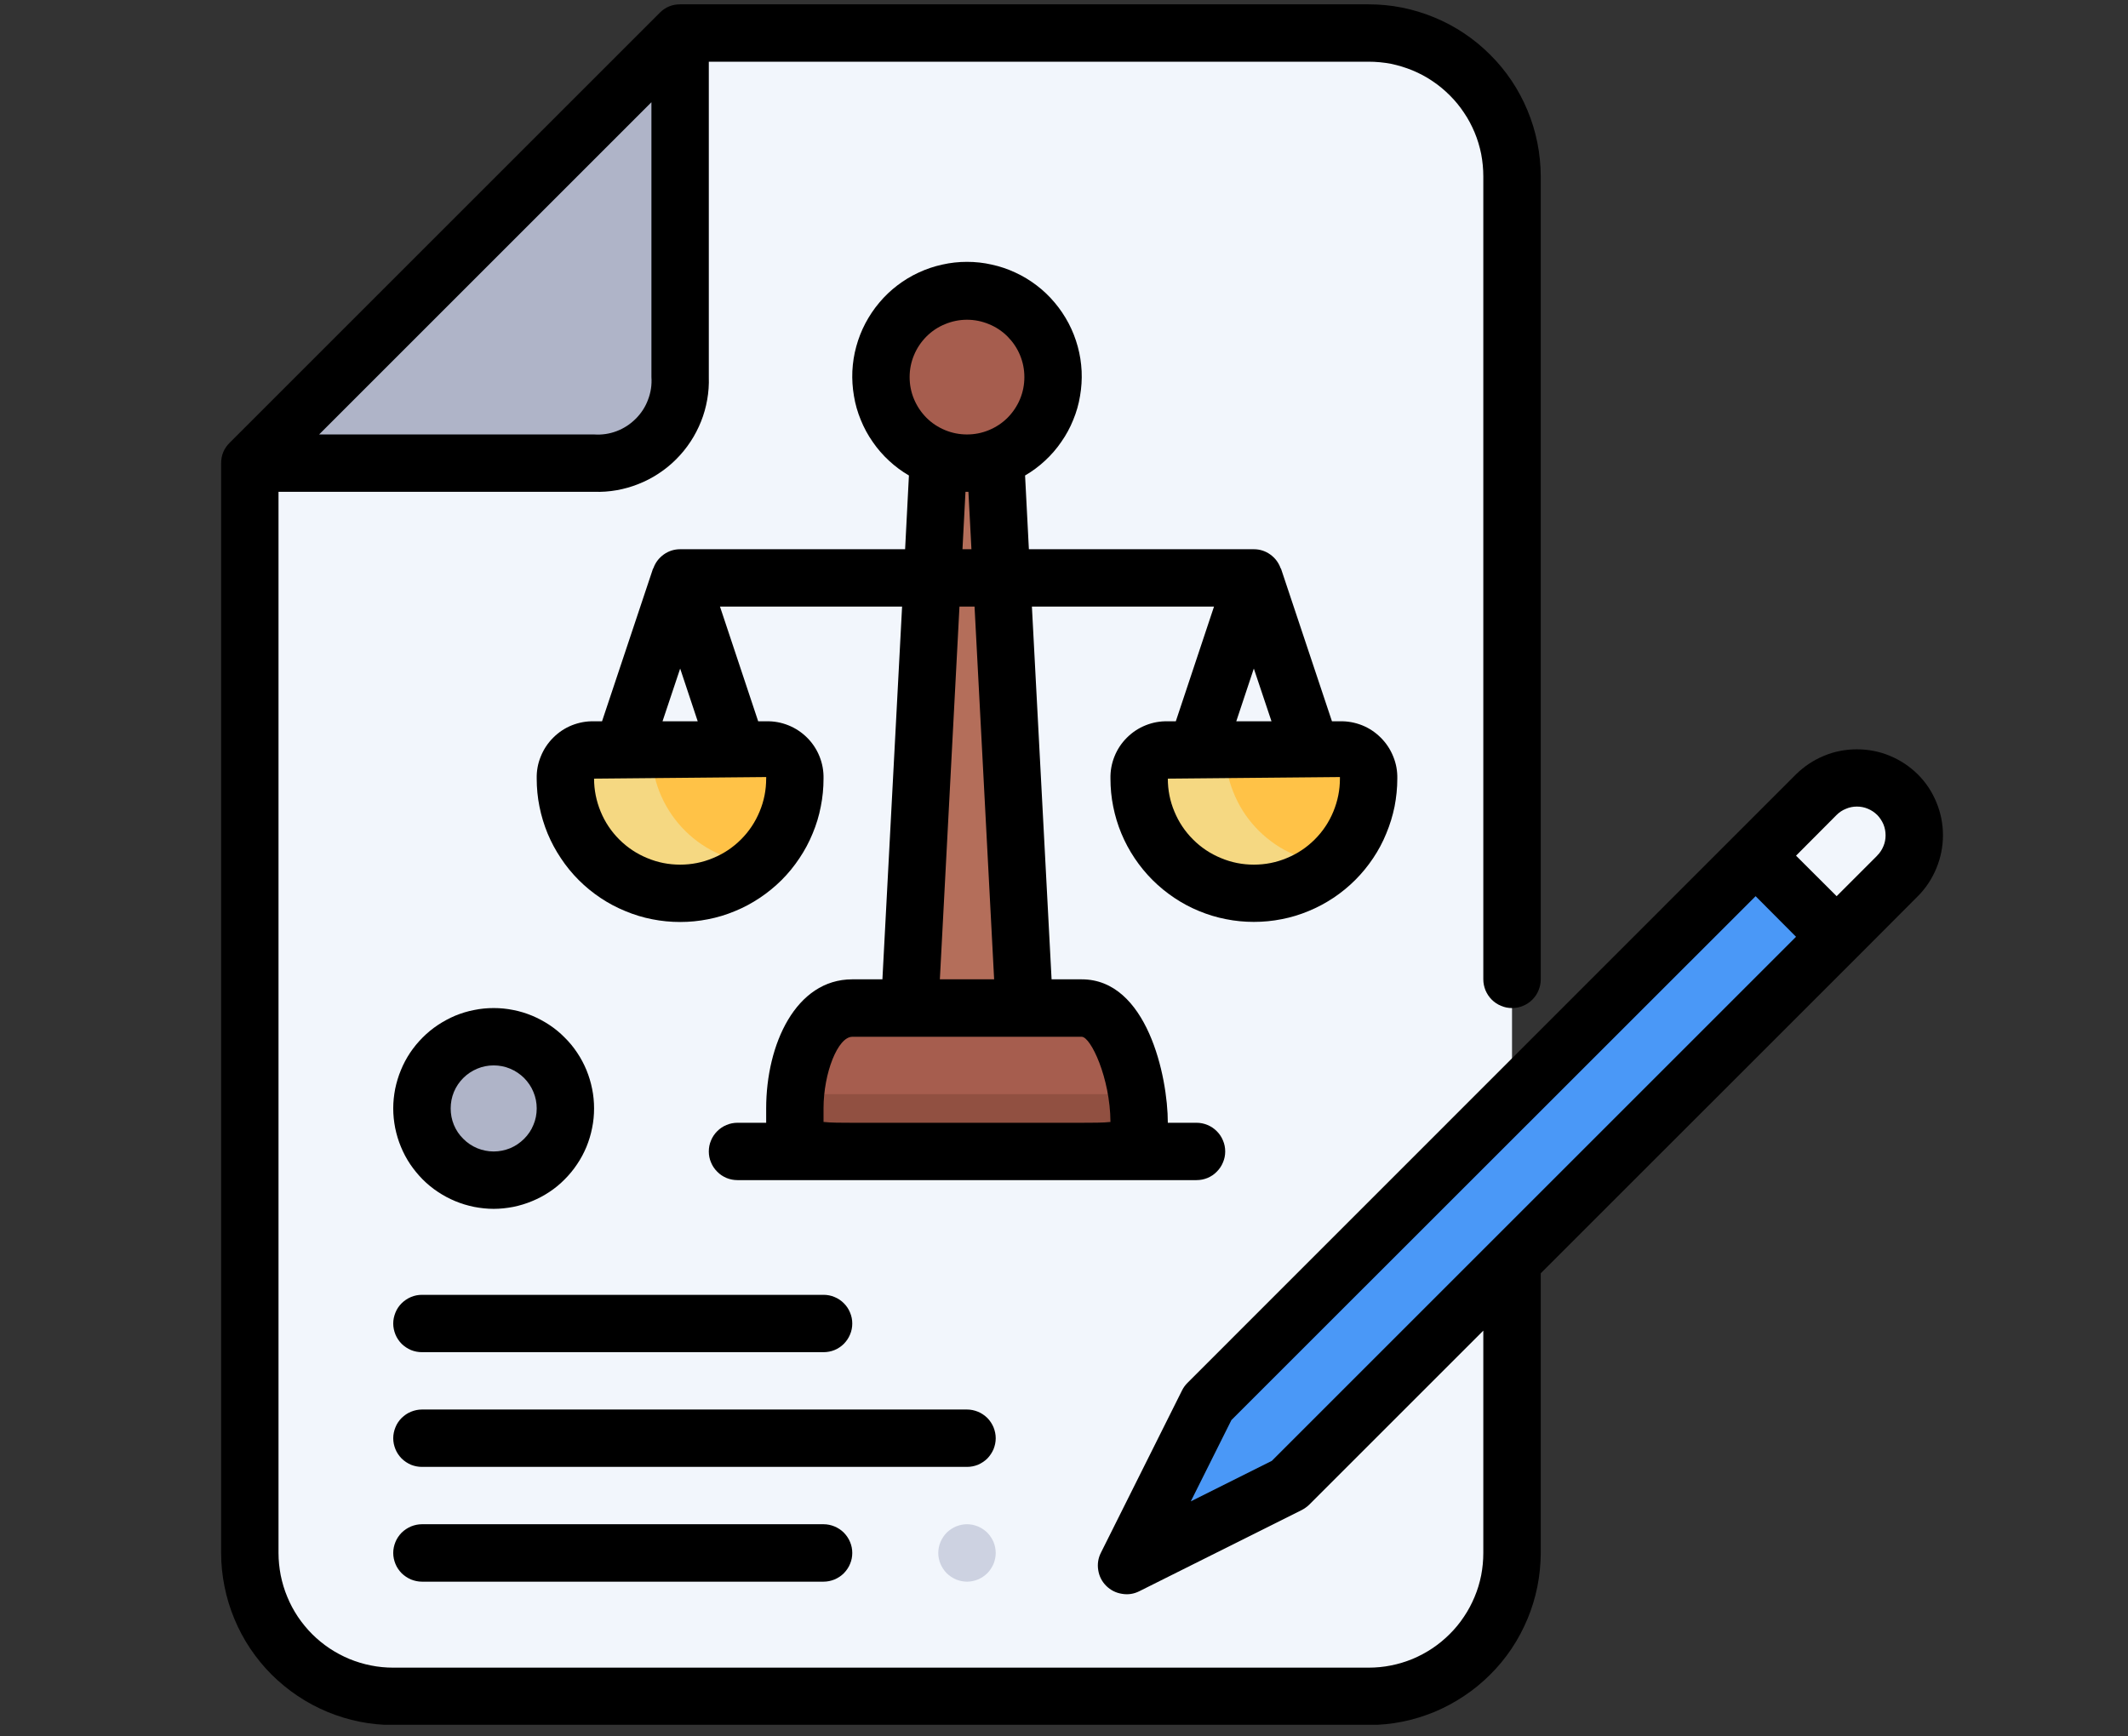
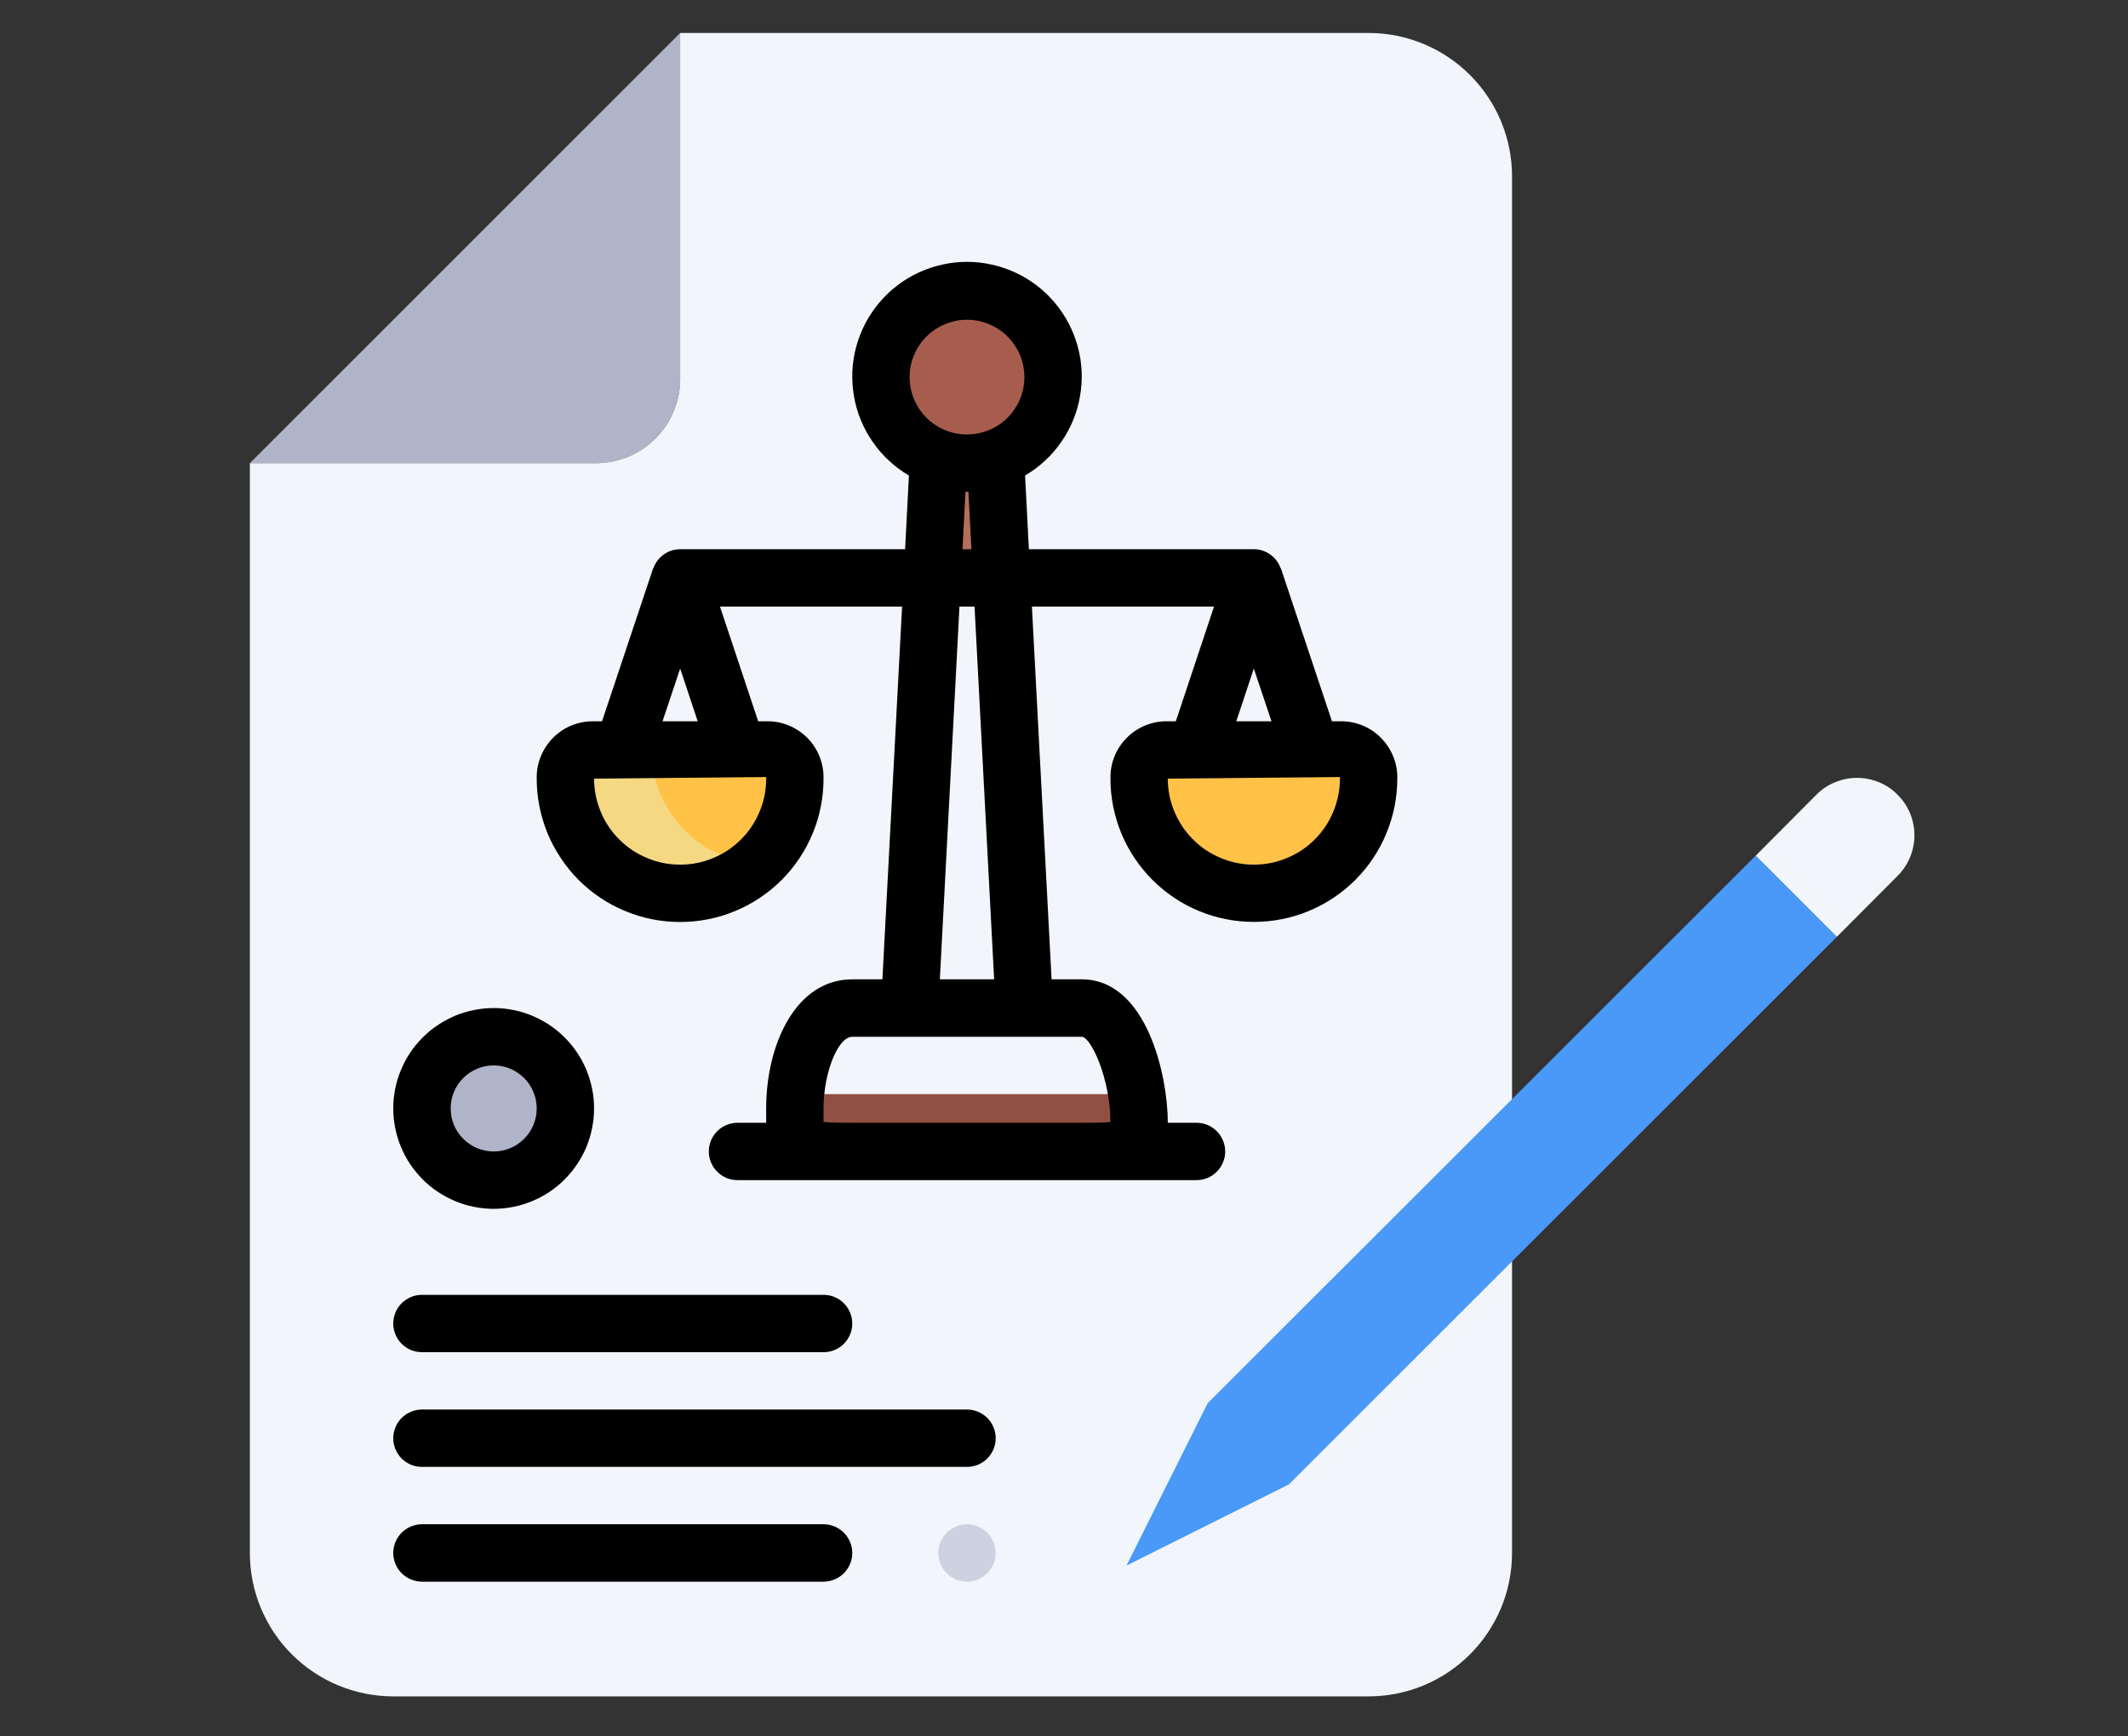
<svg xmlns="http://www.w3.org/2000/svg" width="125" zoomAndPan="magnify" viewBox="0 0 93.75 76.5" height="102" preserveAspectRatio="xMidYMid meet">
  <rect x="0" y="0" width="93.75" height="76.5" fill="#333333" stroke="none" />
  <defs>
    <clipPath id="63474998de">
-       <path d="M 9.742 0 L 85.949 0 L 85.949 76.004 L 9.742 76.004 Z M 9.742 0 " clip-rule="nonzero" />
-     </clipPath>
+       </clipPath>
  </defs>
  <path fill="#afb4c8" d="M 29.965 1.453 L 29.965 16.617 C 29.969 16.867 29.949 17.117 29.906 17.363 C 29.859 17.609 29.789 17.852 29.695 18.082 C 29.605 18.316 29.488 18.535 29.352 18.746 C 29.211 18.953 29.055 19.145 28.879 19.324 C 28.699 19.5 28.508 19.656 28.297 19.797 C 28.09 19.934 27.867 20.051 27.637 20.145 C 27.402 20.238 27.164 20.305 26.918 20.352 C 26.672 20.395 26.422 20.414 26.172 20.41 L 11.008 20.41 Z M 29.965 1.453 " fill-opacity="1" fill-rule="nonzero" />
  <path fill="#f2f6fc" d="M 66.613 7.773 L 66.613 68.434 C 66.613 68.848 66.574 69.258 66.492 69.668 C 66.41 70.074 66.293 70.469 66.133 70.852 C 65.973 71.234 65.777 71.598 65.547 71.945 C 65.316 72.289 65.055 72.609 64.762 72.902 C 64.469 73.195 64.148 73.457 63.805 73.688 C 63.461 73.918 63.098 74.113 62.711 74.273 C 62.328 74.43 61.934 74.551 61.527 74.633 C 61.121 74.711 60.711 74.754 60.293 74.754 L 17.324 74.754 C 16.91 74.754 16.5 74.711 16.094 74.633 C 15.688 74.551 15.293 74.43 14.906 74.273 C 14.523 74.113 14.16 73.918 13.816 73.688 C 13.469 73.457 13.152 73.195 12.859 72.902 C 12.562 72.609 12.301 72.289 12.07 71.945 C 11.84 71.598 11.648 71.234 11.488 70.852 C 11.328 70.469 11.211 70.074 11.129 69.668 C 11.047 69.258 11.008 68.848 11.008 68.434 L 11.008 20.41 L 26.172 20.41 C 26.422 20.414 26.672 20.395 26.918 20.352 C 27.164 20.305 27.402 20.238 27.637 20.145 C 27.867 20.051 28.09 19.934 28.297 19.797 C 28.508 19.656 28.699 19.5 28.879 19.324 C 29.055 19.145 29.211 18.953 29.352 18.746 C 29.488 18.535 29.605 18.316 29.695 18.082 C 29.789 17.852 29.859 17.609 29.906 17.363 C 29.949 17.117 29.969 16.867 29.965 16.617 L 29.965 1.453 L 60.293 1.453 C 60.711 1.453 61.121 1.492 61.527 1.574 C 61.934 1.656 62.328 1.777 62.711 1.934 C 63.098 2.094 63.461 2.289 63.805 2.52 C 64.148 2.75 64.469 3.012 64.762 3.305 C 65.055 3.598 65.316 3.918 65.547 4.262 C 65.777 4.605 65.973 4.973 66.133 5.355 C 66.293 5.738 66.41 6.133 66.492 6.539 C 66.574 6.945 66.613 7.355 66.613 7.773 Z M 66.613 7.773 " fill-opacity="1" fill-rule="nonzero" />
  <path fill="#ffc247" d="M 59.031 33.047 C 59.199 33.043 59.363 33.074 59.52 33.137 C 59.676 33.199 59.812 33.289 59.934 33.41 C 60.051 33.527 60.145 33.668 60.207 33.824 C 60.27 33.98 60.297 34.145 60.293 34.312 C 60.293 34.645 60.262 34.973 60.199 35.297 C 60.133 35.625 60.035 35.941 59.91 36.246 C 59.781 36.555 59.625 36.844 59.441 37.121 C 59.258 37.395 59.047 37.652 58.812 37.887 C 58.578 38.121 58.324 38.332 58.047 38.516 C 57.773 38.699 57.48 38.855 57.176 38.98 C 56.867 39.109 56.551 39.203 56.227 39.27 C 55.898 39.336 55.57 39.367 55.238 39.367 C 54.906 39.367 54.578 39.336 54.254 39.27 C 53.926 39.203 53.613 39.109 53.305 38.98 C 53 38.855 52.707 38.699 52.43 38.516 C 52.156 38.332 51.898 38.121 51.664 37.887 C 51.43 37.652 51.219 37.395 51.035 37.121 C 50.852 36.844 50.695 36.555 50.57 36.246 C 50.441 35.941 50.348 35.625 50.281 35.297 C 50.215 34.973 50.184 34.645 50.184 34.312 C 50.18 34.145 50.211 33.98 50.273 33.824 C 50.336 33.668 50.426 33.527 50.547 33.41 C 50.664 33.289 50.805 33.199 50.961 33.137 C 51.117 33.074 51.281 33.043 51.449 33.047 Z M 59.031 33.047 " fill-opacity="1" fill-rule="nonzero" />
  <path fill="#ffc247" d="M 33.754 33.047 C 33.922 33.043 34.086 33.074 34.242 33.137 C 34.398 33.199 34.539 33.289 34.656 33.41 C 34.777 33.527 34.867 33.668 34.93 33.824 C 34.992 33.98 35.023 34.145 35.02 34.312 C 35.02 34.645 34.988 34.973 34.922 35.297 C 34.855 35.625 34.762 35.941 34.633 36.246 C 34.508 36.555 34.352 36.844 34.168 37.121 C 33.984 37.395 33.773 37.652 33.539 37.887 C 33.305 38.121 33.047 38.332 32.773 38.516 C 32.496 38.699 32.203 38.855 31.898 38.98 C 31.59 39.109 31.277 39.203 30.949 39.27 C 30.625 39.336 30.297 39.367 29.965 39.367 C 29.633 39.367 29.305 39.336 28.977 39.27 C 28.652 39.203 28.336 39.109 28.027 38.98 C 27.723 38.855 27.43 38.699 27.156 38.516 C 26.879 38.332 26.625 38.121 26.391 37.887 C 26.156 37.652 25.945 37.395 25.762 37.121 C 25.578 36.844 25.422 36.555 25.293 36.246 C 25.168 35.941 25.07 35.625 25.004 35.297 C 24.941 34.973 24.91 34.645 24.91 34.312 C 24.906 34.145 24.934 33.98 24.996 33.824 C 25.059 33.668 25.152 33.527 25.27 33.41 C 25.391 33.289 25.527 33.199 25.684 33.137 C 25.84 33.074 26.004 33.043 26.172 33.047 Z M 33.754 33.047 " fill-opacity="1" fill-rule="nonzero" />
-   <path fill="#a65d4e" d="M 35.02 48.844 C 35.02 46.949 35.801 44.422 37.547 44.422 L 47.656 44.422 C 49.402 44.422 50.184 47.734 50.184 49.477 C 50.184 50.742 49.402 50.742 47.656 50.742 L 37.547 50.742 C 35.801 50.742 35.02 50.742 35.02 49.477 Z M 35.02 48.844 " fill-opacity="1" fill-rule="nonzero" />
-   <path fill="#b46e5a" d="M 44.129 25.465 L 45.129 44.422 L 40.074 44.422 L 41.074 25.465 Z M 44.129 25.465 " fill-opacity="1" fill-rule="nonzero" />
  <path fill="#b46e5a" d="M 43.867 20.41 L 44.129 25.465 L 41.074 25.465 L 41.336 20.41 Z M 43.867 20.41 " fill-opacity="1" fill-rule="nonzero" />
  <path fill="#a65d4e" d="M 46.395 16.617 C 46.395 17.121 46.297 17.605 46.105 18.07 C 45.91 18.535 45.637 18.945 45.281 19.301 C 44.926 19.656 44.516 19.93 44.051 20.121 C 43.59 20.312 43.105 20.41 42.602 20.41 C 42.098 20.41 41.613 20.312 41.152 20.121 C 40.688 19.93 40.277 19.656 39.922 19.301 C 39.566 18.945 39.293 18.535 39.098 18.07 C 38.906 17.605 38.809 17.121 38.809 16.617 C 38.809 16.117 38.906 15.633 39.098 15.168 C 39.293 14.703 39.566 14.293 39.922 13.938 C 40.277 13.582 40.688 13.309 41.152 13.117 C 41.613 12.922 42.098 12.828 42.602 12.828 C 43.105 12.828 43.59 12.922 44.051 13.117 C 44.516 13.309 44.926 13.582 45.281 13.938 C 45.637 14.293 45.91 14.703 46.105 15.168 C 46.297 15.633 46.395 16.117 46.395 16.617 Z M 46.395 16.617 " fill-opacity="1" fill-rule="nonzero" />
  <path fill="#f5d882" d="M 28.699 33.047 L 26.172 33.047 C 26.004 33.043 25.84 33.074 25.684 33.137 C 25.527 33.199 25.391 33.289 25.27 33.41 C 25.152 33.527 25.059 33.668 24.996 33.824 C 24.934 33.98 24.906 34.145 24.91 34.312 C 24.906 34.801 24.973 35.277 25.113 35.746 C 25.25 36.215 25.449 36.656 25.715 37.066 C 25.98 37.477 26.297 37.84 26.668 38.156 C 27.039 38.477 27.449 38.734 27.895 38.934 C 28.344 39.129 28.809 39.262 29.293 39.324 C 29.777 39.387 30.258 39.383 30.742 39.305 C 31.223 39.227 31.684 39.082 32.125 38.871 C 32.566 38.66 32.965 38.387 33.328 38.059 C 33.016 38.035 32.707 37.98 32.406 37.898 C 32.105 37.816 31.812 37.703 31.531 37.566 C 31.25 37.43 30.984 37.27 30.73 37.082 C 30.48 36.895 30.25 36.688 30.035 36.457 C 29.824 36.227 29.633 35.98 29.469 35.715 C 29.301 35.449 29.16 35.168 29.047 34.879 C 28.934 34.586 28.848 34.285 28.789 33.98 C 28.73 33.672 28.699 33.359 28.699 33.047 Z M 28.699 33.047 " fill-opacity="1" fill-rule="nonzero" />
-   <path fill="#f5d882" d="M 53.977 33.047 L 51.449 33.047 C 51.281 33.043 51.117 33.074 50.961 33.137 C 50.805 33.199 50.664 33.289 50.547 33.41 C 50.426 33.527 50.336 33.668 50.273 33.824 C 50.211 33.98 50.18 34.145 50.184 34.312 C 50.184 34.801 50.25 35.277 50.387 35.746 C 50.523 36.215 50.727 36.656 50.992 37.066 C 51.258 37.477 51.574 37.84 51.945 38.156 C 52.316 38.477 52.727 38.734 53.172 38.934 C 53.617 39.129 54.082 39.262 54.566 39.324 C 55.051 39.387 55.535 39.383 56.016 39.305 C 56.5 39.227 56.961 39.082 57.402 38.871 C 57.84 38.66 58.242 38.387 58.605 38.059 C 58.293 38.035 57.984 37.98 57.684 37.898 C 57.379 37.816 57.09 37.703 56.809 37.566 C 56.523 37.43 56.258 37.27 56.008 37.082 C 55.758 36.895 55.523 36.688 55.312 36.457 C 55.098 36.227 54.91 35.98 54.742 35.715 C 54.578 35.449 54.438 35.168 54.324 34.879 C 54.207 34.586 54.121 34.285 54.062 33.98 C 54.004 33.672 53.977 33.359 53.977 33.047 Z M 53.977 33.047 " fill-opacity="1" fill-rule="nonzero" />
  <path fill="#915041" d="M 35.051 48.215 C 35.031 48.43 35.02 48.641 35.02 48.844 L 35.02 49.477 C 35.02 50.742 35.801 50.742 37.547 50.742 L 47.656 50.742 C 49.402 50.742 50.184 50.742 50.184 49.477 C 50.18 49.055 50.145 48.633 50.078 48.215 Z M 35.051 48.215 " fill-opacity="1" fill-rule="nonzero" />
  <path fill="#afb4c8" d="M 24.91 48.844 C 24.91 49.266 24.828 49.668 24.668 50.055 C 24.508 50.441 24.281 50.781 23.984 51.078 C 23.688 51.375 23.344 51.605 22.957 51.766 C 22.57 51.926 22.168 52.004 21.75 52.004 C 21.332 52.004 20.926 51.926 20.539 51.766 C 20.152 51.605 19.812 51.375 19.516 51.078 C 19.219 50.781 18.992 50.441 18.832 50.055 C 18.668 49.668 18.59 49.266 18.59 48.844 C 18.59 48.426 18.668 48.023 18.832 47.637 C 18.992 47.25 19.219 46.906 19.516 46.609 C 19.812 46.316 20.152 46.086 20.539 45.926 C 20.926 45.766 21.332 45.688 21.75 45.688 C 22.168 45.688 22.57 45.766 22.957 45.926 C 23.344 46.086 23.688 46.316 23.984 46.609 C 24.281 46.906 24.508 47.25 24.668 47.637 C 24.828 48.023 24.91 48.426 24.91 48.844 Z M 24.91 48.844 " fill-opacity="1" fill-rule="nonzero" />
  <path fill="#f2f6fc" d="M 83.598 35.02 C 83.836 35.258 84.02 35.531 84.148 35.84 C 84.277 36.148 84.34 36.473 84.34 36.809 C 84.34 37.145 84.277 37.465 84.148 37.777 C 84.02 38.086 83.836 38.359 83.598 38.598 L 80.918 41.289 L 80.906 41.273 L 77.344 37.711 L 80.023 35.02 C 80.258 34.781 80.531 34.598 80.844 34.473 C 81.152 34.344 81.477 34.277 81.809 34.277 C 82.145 34.277 82.469 34.344 82.777 34.469 C 83.09 34.598 83.363 34.781 83.598 35.02 Z M 83.598 35.02 " fill-opacity="1" fill-rule="nonzero" />
  <path fill="#4a98f7" d="M 80.918 41.289 L 56.781 65.414 L 49.629 68.988 L 53.203 61.836 L 77.344 37.711 L 80.906 41.273 Z M 80.918 41.289 " fill-opacity="1" fill-rule="nonzero" />
  <path fill="#cdd2e1" d="M 43.867 68.434 C 43.867 68.602 43.832 68.762 43.77 68.918 C 43.703 69.07 43.613 69.207 43.496 69.328 C 43.375 69.445 43.238 69.535 43.086 69.602 C 42.93 69.664 42.77 69.699 42.602 69.699 C 42.434 69.699 42.273 69.664 42.117 69.602 C 41.965 69.535 41.828 69.445 41.707 69.328 C 41.59 69.207 41.5 69.07 41.434 68.918 C 41.371 68.762 41.336 68.602 41.336 68.434 C 41.336 68.266 41.371 68.105 41.434 67.949 C 41.5 67.797 41.59 67.66 41.707 67.539 C 41.828 67.422 41.965 67.332 42.117 67.266 C 42.273 67.203 42.434 67.168 42.602 67.168 C 42.77 67.168 42.93 67.203 43.086 67.266 C 43.238 67.332 43.375 67.422 43.496 67.539 C 43.613 67.66 43.703 67.797 43.77 67.949 C 43.832 68.105 43.867 68.266 43.867 68.434 Z M 43.867 68.434 " fill-opacity="1" fill-rule="nonzero" />
  <path fill="black" d="M 51.449 31.785 C 51.109 31.777 50.785 31.836 50.473 31.961 C 50.16 32.086 49.883 32.27 49.645 32.508 C 49.406 32.746 49.223 33.023 49.098 33.336 C 48.973 33.648 48.914 33.973 48.922 34.312 C 48.922 34.727 48.961 35.137 49.043 35.543 C 49.125 35.949 49.242 36.344 49.402 36.727 C 49.562 37.113 49.758 37.477 49.988 37.82 C 50.219 38.164 50.48 38.484 50.773 38.777 C 51.066 39.07 51.387 39.332 51.73 39.562 C 52.074 39.793 52.438 39.988 52.82 40.145 C 53.207 40.305 53.602 40.426 54.008 40.504 C 54.414 40.586 54.824 40.625 55.238 40.625 C 55.652 40.625 56.066 40.586 56.473 40.504 C 56.879 40.426 57.273 40.305 57.656 40.145 C 58.039 39.988 58.402 39.793 58.75 39.562 C 59.094 39.332 59.414 39.07 59.707 38.777 C 60 38.484 60.262 38.164 60.492 37.82 C 60.723 37.477 60.918 37.113 61.074 36.727 C 61.234 36.344 61.355 35.949 61.438 35.543 C 61.516 35.137 61.559 34.727 61.559 34.312 C 61.566 33.973 61.508 33.648 61.379 33.336 C 61.254 33.023 61.07 32.746 60.832 32.508 C 60.594 32.27 60.32 32.086 60.008 31.961 C 59.691 31.836 59.367 31.777 59.031 31.785 L 58.68 31.785 L 56.438 25.066 C 56.438 25.055 56.422 25.051 56.418 25.039 C 56.328 24.789 56.176 24.59 55.961 24.434 C 55.746 24.281 55.504 24.203 55.238 24.203 L 45.328 24.203 L 45.16 20.953 C 45.477 20.77 45.77 20.551 46.039 20.301 C 46.309 20.051 46.551 19.773 46.758 19.469 C 46.969 19.168 47.145 18.844 47.281 18.504 C 47.422 18.164 47.523 17.812 47.582 17.449 C 47.645 17.086 47.668 16.723 47.652 16.355 C 47.633 15.984 47.578 15.625 47.48 15.27 C 47.383 14.914 47.25 14.574 47.078 14.246 C 46.906 13.922 46.703 13.617 46.465 13.336 C 46.23 13.055 45.965 12.801 45.672 12.578 C 45.379 12.355 45.066 12.164 44.734 12.012 C 44.398 11.855 44.051 11.738 43.691 11.66 C 43.332 11.578 42.969 11.539 42.602 11.539 C 42.234 11.539 41.871 11.578 41.512 11.66 C 41.152 11.738 40.805 11.855 40.469 12.012 C 40.137 12.164 39.824 12.355 39.531 12.578 C 39.238 12.801 38.973 13.055 38.738 13.336 C 38.5 13.617 38.297 13.922 38.125 14.246 C 37.953 14.574 37.82 14.914 37.723 15.27 C 37.625 15.625 37.57 15.984 37.551 16.355 C 37.535 16.723 37.559 17.086 37.621 17.449 C 37.68 17.812 37.781 18.164 37.922 18.504 C 38.059 18.844 38.234 19.168 38.445 19.469 C 38.652 19.773 38.895 20.051 39.164 20.301 C 39.434 20.551 39.727 20.77 40.043 20.953 L 39.875 24.203 L 29.965 24.203 C 29.699 24.203 29.457 24.281 29.242 24.434 C 29.027 24.59 28.875 24.789 28.785 25.039 C 28.785 25.051 28.77 25.055 28.766 25.066 L 26.523 31.785 L 26.172 31.785 C 25.836 31.777 25.512 31.836 25.195 31.961 C 24.883 32.086 24.609 32.27 24.371 32.508 C 24.133 32.746 23.949 33.023 23.824 33.336 C 23.695 33.648 23.637 33.973 23.645 34.312 C 23.645 34.727 23.684 35.137 23.766 35.543 C 23.848 35.953 23.969 36.348 24.125 36.73 C 24.285 37.113 24.48 37.477 24.711 37.82 C 24.941 38.168 25.203 38.488 25.496 38.781 C 25.789 39.074 26.109 39.336 26.453 39.566 C 26.797 39.797 27.164 39.992 27.547 40.148 C 27.93 40.309 28.324 40.43 28.73 40.508 C 29.137 40.59 29.551 40.629 29.965 40.629 C 30.379 40.629 30.789 40.59 31.195 40.508 C 31.602 40.43 32 40.309 32.383 40.148 C 32.766 39.992 33.129 39.797 33.473 39.566 C 33.82 39.336 34.137 39.074 34.434 38.781 C 34.727 38.488 34.988 38.168 35.219 37.82 C 35.449 37.477 35.645 37.113 35.801 36.73 C 35.961 36.348 36.082 35.953 36.16 35.543 C 36.242 35.137 36.281 34.727 36.281 34.312 C 36.289 33.973 36.23 33.648 36.105 33.336 C 35.98 33.023 35.797 32.746 35.559 32.508 C 35.32 32.27 35.043 32.086 34.73 31.961 C 34.418 31.836 34.094 31.777 33.754 31.785 L 33.402 31.785 L 31.719 26.73 L 39.742 26.73 L 38.875 43.156 L 37.547 43.156 C 35.059 43.156 33.754 46.02 33.754 48.844 L 33.754 49.477 L 32.492 49.477 C 32.324 49.477 32.164 49.508 32.008 49.574 C 31.852 49.637 31.715 49.73 31.598 49.848 C 31.48 49.965 31.387 50.102 31.324 50.258 C 31.258 50.41 31.227 50.574 31.227 50.742 C 31.227 50.91 31.258 51.07 31.324 51.223 C 31.387 51.379 31.48 51.516 31.598 51.633 C 31.715 51.754 31.852 51.844 32.008 51.91 C 32.164 51.973 32.324 52.004 32.492 52.004 L 52.711 52.004 C 52.879 52.004 53.039 51.973 53.195 51.91 C 53.352 51.844 53.488 51.754 53.605 51.633 C 53.723 51.516 53.816 51.379 53.879 51.223 C 53.945 51.07 53.977 50.91 53.977 50.742 C 53.977 50.574 53.945 50.41 53.879 50.258 C 53.816 50.102 53.723 49.965 53.605 49.848 C 53.488 49.73 53.352 49.637 53.195 49.574 C 53.039 49.508 52.879 49.477 52.711 49.477 L 51.449 49.477 C 51.449 47.414 50.523 43.156 47.656 43.156 L 46.328 43.156 L 45.461 26.73 L 53.484 26.73 L 51.801 31.785 Z M 33.754 34.312 C 33.754 34.812 33.66 35.297 33.465 35.762 C 33.273 36.227 33 36.637 32.645 36.992 C 32.289 37.348 31.879 37.621 31.414 37.812 C 30.949 38.008 30.465 38.102 29.965 38.102 C 29.461 38.102 28.977 38.008 28.512 37.812 C 28.047 37.621 27.637 37.348 27.281 36.992 C 26.926 36.637 26.652 36.227 26.461 35.762 C 26.27 35.297 26.172 34.812 26.172 34.312 L 33.754 34.242 C 33.758 34.266 33.758 34.289 33.754 34.312 Z M 29.188 31.785 L 29.965 29.461 L 30.738 31.785 Z M 42.602 14.09 C 42.938 14.09 43.258 14.156 43.57 14.285 C 43.879 14.41 44.152 14.594 44.391 14.832 C 44.625 15.07 44.809 15.34 44.938 15.652 C 45.066 15.961 45.129 16.285 45.129 16.617 C 45.129 16.953 45.066 17.277 44.938 17.586 C 44.809 17.895 44.625 18.168 44.391 18.406 C 44.152 18.645 43.879 18.824 43.57 18.953 C 43.258 19.082 42.938 19.145 42.602 19.145 C 42.266 19.145 41.945 19.082 41.633 18.953 C 41.324 18.824 41.051 18.645 40.812 18.406 C 40.578 18.168 40.395 17.895 40.266 17.586 C 40.137 17.277 40.074 16.953 40.074 16.617 C 40.074 16.285 40.137 15.961 40.266 15.652 C 40.395 15.34 40.578 15.07 40.812 14.832 C 41.051 14.594 41.324 14.41 41.633 14.285 C 41.945 14.156 42.266 14.09 42.602 14.09 Z M 42.535 21.672 L 42.664 21.672 L 42.797 24.203 L 42.402 24.203 Z M 48.922 49.441 C 48.617 49.477 48.098 49.477 47.656 49.477 L 37.547 49.477 C 37.105 49.477 36.586 49.477 36.281 49.441 C 36.281 49.344 36.281 48.953 36.281 48.844 C 36.281 47.281 36.914 45.688 37.547 45.688 L 47.656 45.688 C 48.051 45.688 48.91 47.496 48.922 49.441 Z M 43.797 43.156 L 41.406 43.156 L 42.27 26.73 L 42.934 26.73 Z M 59.031 34.312 C 59.031 34.812 58.934 35.297 58.742 35.762 C 58.551 36.227 58.277 36.637 57.922 36.992 C 57.566 37.348 57.156 37.621 56.691 37.812 C 56.227 38.008 55.742 38.102 55.238 38.102 C 54.738 38.102 54.254 38.008 53.789 37.812 C 53.324 37.621 52.914 37.348 52.559 36.992 C 52.203 36.637 51.93 36.227 51.738 35.762 C 51.543 35.297 51.449 34.812 51.449 34.312 L 59.031 34.242 C 59.031 34.266 59.031 34.289 59.031 34.312 Z M 55.238 29.461 L 56.016 31.785 L 54.465 31.785 Z M 55.238 29.461 " fill-opacity="1" fill-rule="nonzero" />
  <g clip-path="url(#63474998de)">
    <path fill="black" d="M 84.488 34.121 C 84.129 33.77 83.719 33.496 83.254 33.305 C 82.793 33.113 82.309 33.02 81.805 33.02 C 81.305 33.02 80.82 33.113 80.359 33.305 C 79.895 33.496 79.484 33.77 79.125 34.121 L 52.312 60.941 C 52.215 61.039 52.137 61.148 52.074 61.273 L 48.5 68.426 C 48.379 68.668 48.34 68.922 48.383 69.191 C 48.426 69.461 48.543 69.691 48.734 69.883 C 48.93 70.074 49.156 70.191 49.426 70.234 C 49.695 70.281 49.949 70.242 50.191 70.121 L 57.348 66.543 C 57.469 66.48 57.578 66.402 57.676 66.309 L 65.348 58.637 L 65.348 68.434 C 65.348 68.766 65.316 69.094 65.254 69.418 C 65.188 69.746 65.094 70.062 64.965 70.367 C 64.836 70.676 64.684 70.965 64.496 71.242 C 64.312 71.52 64.105 71.773 63.867 72.008 C 63.633 72.242 63.379 72.453 63.102 72.637 C 62.828 72.82 62.535 72.977 62.23 73.105 C 61.922 73.23 61.605 73.328 61.281 73.391 C 60.957 73.457 60.625 73.488 60.293 73.488 L 17.324 73.488 C 16.992 73.488 16.664 73.457 16.34 73.391 C 16.016 73.328 15.699 73.23 15.391 73.105 C 15.086 72.977 14.793 72.82 14.516 72.637 C 14.242 72.453 13.984 72.242 13.75 72.008 C 13.516 71.773 13.309 71.52 13.121 71.242 C 12.938 70.965 12.781 70.676 12.656 70.367 C 12.527 70.062 12.434 69.746 12.367 69.418 C 12.305 69.094 12.27 68.766 12.27 68.434 L 12.27 21.672 L 26.172 21.672 C 26.508 21.684 26.84 21.66 27.168 21.602 C 27.5 21.543 27.82 21.453 28.129 21.328 C 28.441 21.207 28.738 21.051 29.016 20.867 C 29.297 20.684 29.555 20.473 29.789 20.238 C 30.027 20 30.238 19.742 30.422 19.461 C 30.605 19.184 30.758 18.887 30.883 18.578 C 31.008 18.266 31.098 17.945 31.156 17.613 C 31.215 17.285 31.238 16.953 31.227 16.617 L 31.227 2.719 L 60.293 2.719 C 60.625 2.719 60.957 2.75 61.281 2.812 C 61.605 2.879 61.922 2.977 62.23 3.102 C 62.535 3.23 62.828 3.383 63.102 3.57 C 63.379 3.754 63.633 3.965 63.867 4.199 C 64.105 4.434 64.312 4.688 64.496 4.965 C 64.684 5.238 64.836 5.531 64.965 5.836 C 65.094 6.145 65.188 6.461 65.254 6.785 C 65.316 7.113 65.348 7.441 65.348 7.773 L 65.348 43.156 C 65.348 43.324 65.383 43.488 65.445 43.641 C 65.512 43.797 65.602 43.934 65.719 44.051 C 65.84 44.172 65.977 44.262 66.129 44.324 C 66.285 44.391 66.445 44.422 66.613 44.422 C 66.781 44.422 66.941 44.391 67.098 44.324 C 67.25 44.262 67.387 44.172 67.508 44.051 C 67.625 43.934 67.719 43.797 67.781 43.641 C 67.844 43.488 67.879 43.324 67.879 43.156 L 67.879 7.773 C 67.875 7.273 67.828 6.781 67.73 6.293 C 67.633 5.805 67.488 5.332 67.297 4.871 C 67.105 4.41 66.875 3.977 66.598 3.562 C 66.32 3.148 66.008 2.766 65.652 2.414 C 65.301 2.062 64.918 1.746 64.504 1.469 C 64.09 1.191 63.656 0.961 63.195 0.77 C 62.734 0.578 62.262 0.434 61.773 0.336 C 61.285 0.238 60.793 0.191 60.293 0.191 L 29.965 0.191 C 29.613 0.191 29.316 0.312 29.07 0.559 L 10.113 19.516 C 9.867 19.762 9.742 20.062 9.742 20.41 L 9.742 68.434 C 9.742 68.93 9.793 69.426 9.891 69.914 C 9.988 70.402 10.133 70.875 10.324 71.336 C 10.512 71.793 10.746 72.23 11.023 72.645 C 11.301 73.059 11.613 73.441 11.965 73.793 C 12.32 74.145 12.703 74.461 13.113 74.734 C 13.527 75.012 13.965 75.246 14.426 75.438 C 14.887 75.629 15.359 75.773 15.848 75.871 C 16.336 75.969 16.828 76.016 17.324 76.016 L 60.293 76.016 C 60.793 76.016 61.285 75.969 61.773 75.871 C 62.262 75.773 62.734 75.629 63.195 75.438 C 63.656 75.246 64.09 75.012 64.504 74.734 C 64.918 74.461 65.301 74.145 65.652 73.793 C 66.008 73.441 66.32 73.059 66.598 72.645 C 66.875 72.23 67.105 71.793 67.297 71.336 C 67.488 70.875 67.633 70.402 67.73 69.914 C 67.828 69.426 67.875 68.93 67.879 68.434 L 67.879 56.109 L 81.812 42.18 L 84.492 39.492 C 84.848 39.137 85.117 38.723 85.309 38.258 C 85.5 37.793 85.598 37.309 85.598 36.805 C 85.598 36.301 85.5 35.82 85.309 35.355 C 85.117 34.887 84.844 34.477 84.488 34.121 Z M 28.699 4.504 L 28.699 16.617 C 28.723 16.961 28.672 17.293 28.551 17.609 C 28.434 17.93 28.25 18.211 28.008 18.453 C 27.766 18.695 27.484 18.879 27.164 19 C 26.844 19.121 26.516 19.168 26.172 19.145 L 14.059 19.145 Z M 56.031 64.375 L 52.461 66.16 L 54.25 62.578 L 77.344 39.492 L 79.125 41.281 Z M 82.699 37.707 L 80.914 39.492 L 79.125 37.707 L 80.91 35.914 C 81.031 35.793 81.168 35.703 81.324 35.641 C 81.477 35.574 81.641 35.543 81.809 35.543 C 81.977 35.543 82.137 35.574 82.293 35.641 C 82.445 35.703 82.582 35.797 82.703 35.914 C 82.82 36.035 82.91 36.172 82.977 36.328 C 83.039 36.48 83.07 36.645 83.07 36.812 C 83.07 36.977 83.039 37.141 82.973 37.293 C 82.91 37.449 82.816 37.586 82.699 37.703 Z M 82.699 37.707 " fill-opacity="1" fill-rule="nonzero" />
  </g>
  <path fill="black" d="M 18.59 67.168 C 18.422 67.168 18.262 67.203 18.105 67.266 C 17.953 67.332 17.816 67.422 17.695 67.539 C 17.578 67.66 17.484 67.797 17.422 67.949 C 17.359 68.105 17.324 68.266 17.324 68.434 C 17.324 68.602 17.359 68.762 17.422 68.918 C 17.484 69.07 17.578 69.207 17.695 69.328 C 17.816 69.445 17.953 69.535 18.105 69.602 C 18.262 69.664 18.422 69.699 18.59 69.699 L 36.281 69.699 C 36.449 69.699 36.613 69.664 36.766 69.602 C 36.922 69.535 37.059 69.445 37.176 69.328 C 37.293 69.207 37.387 69.07 37.449 68.918 C 37.516 68.762 37.547 68.602 37.547 68.434 C 37.547 68.266 37.516 68.105 37.449 67.949 C 37.387 67.797 37.293 67.66 37.176 67.539 C 37.059 67.422 36.922 67.332 36.766 67.266 C 36.613 67.203 36.449 67.168 36.281 67.168 Z M 18.59 67.168 " fill-opacity="1" fill-rule="nonzero" />
  <path fill="black" d="M 43.867 63.379 C 43.867 63.211 43.832 63.051 43.77 62.895 C 43.703 62.738 43.613 62.602 43.496 62.484 C 43.375 62.367 43.238 62.273 43.086 62.211 C 42.93 62.148 42.77 62.113 42.602 62.113 L 18.59 62.113 C 18.422 62.113 18.262 62.148 18.105 62.211 C 17.953 62.273 17.816 62.367 17.695 62.484 C 17.578 62.602 17.484 62.738 17.422 62.895 C 17.359 63.051 17.324 63.211 17.324 63.379 C 17.324 63.547 17.359 63.707 17.422 63.863 C 17.484 64.016 17.578 64.152 17.695 64.273 C 17.816 64.391 17.953 64.48 18.105 64.547 C 18.262 64.609 18.422 64.641 18.59 64.641 L 42.602 64.641 C 42.77 64.641 42.93 64.609 43.086 64.547 C 43.238 64.48 43.375 64.391 43.496 64.273 C 43.613 64.152 43.703 64.016 43.77 63.863 C 43.832 63.707 43.867 63.547 43.867 63.379 Z M 43.867 63.379 " fill-opacity="1" fill-rule="nonzero" />
  <path fill="black" d="M 18.59 59.586 L 36.281 59.586 C 36.449 59.586 36.613 59.555 36.766 59.492 C 36.922 59.426 37.059 59.336 37.176 59.219 C 37.293 59.098 37.387 58.961 37.449 58.809 C 37.516 58.652 37.547 58.492 37.547 58.324 C 37.547 58.156 37.516 57.996 37.449 57.84 C 37.387 57.684 37.293 57.547 37.176 57.43 C 37.059 57.312 36.922 57.219 36.766 57.156 C 36.613 57.09 36.449 57.059 36.281 57.059 L 18.59 57.059 C 18.422 57.059 18.262 57.09 18.105 57.156 C 17.953 57.219 17.816 57.312 17.695 57.43 C 17.578 57.547 17.484 57.684 17.422 57.84 C 17.359 57.996 17.324 58.156 17.324 58.324 C 17.324 58.492 17.359 58.652 17.422 58.809 C 17.484 58.961 17.578 59.098 17.695 59.219 C 17.816 59.336 17.953 59.426 18.105 59.492 C 18.262 59.555 18.422 59.586 18.59 59.586 Z M 18.59 59.586 " fill-opacity="1" fill-rule="nonzero" />
  <path fill="black" d="M 21.75 53.27 C 22.039 53.27 22.328 53.238 22.613 53.184 C 22.898 53.125 23.172 53.043 23.441 52.93 C 23.711 52.82 23.965 52.684 24.207 52.523 C 24.449 52.363 24.672 52.18 24.875 51.973 C 25.082 51.766 25.266 51.543 25.426 51.301 C 25.59 51.062 25.723 50.805 25.836 50.539 C 25.945 50.27 26.031 49.992 26.086 49.707 C 26.145 49.422 26.172 49.137 26.172 48.844 C 26.172 48.555 26.145 48.266 26.086 47.98 C 26.031 47.699 25.945 47.422 25.836 47.152 C 25.723 46.883 25.59 46.629 25.426 46.387 C 25.266 46.145 25.082 45.922 24.875 45.719 C 24.672 45.512 24.449 45.328 24.207 45.168 C 23.965 45.008 23.711 44.871 23.441 44.758 C 23.172 44.648 22.898 44.562 22.613 44.508 C 22.328 44.449 22.039 44.422 21.75 44.422 C 21.457 44.422 21.172 44.449 20.887 44.508 C 20.602 44.562 20.324 44.648 20.055 44.758 C 19.789 44.871 19.535 45.008 19.293 45.168 C 19.051 45.328 18.828 45.512 18.621 45.719 C 18.418 45.922 18.234 46.145 18.07 46.387 C 17.91 46.629 17.773 46.883 17.664 47.152 C 17.551 47.422 17.469 47.699 17.41 47.98 C 17.355 48.266 17.324 48.555 17.324 48.844 C 17.324 49.137 17.355 49.422 17.41 49.707 C 17.469 49.992 17.551 50.27 17.664 50.539 C 17.773 50.805 17.91 51.062 18.07 51.301 C 18.234 51.543 18.418 51.766 18.621 51.973 C 18.828 52.18 19.051 52.363 19.293 52.523 C 19.535 52.684 19.789 52.82 20.055 52.93 C 20.324 53.043 20.602 53.125 20.887 53.184 C 21.172 53.238 21.457 53.27 21.75 53.27 Z M 21.75 46.949 C 22 46.949 22.242 46.996 22.477 47.094 C 22.707 47.191 22.91 47.328 23.09 47.504 C 23.266 47.684 23.406 47.887 23.5 48.121 C 23.598 48.352 23.645 48.594 23.645 48.844 C 23.645 49.098 23.598 49.34 23.5 49.57 C 23.406 49.805 23.266 50.008 23.09 50.184 C 22.91 50.363 22.707 50.5 22.477 50.598 C 22.242 50.691 22 50.742 21.75 50.742 C 21.496 50.742 21.258 50.691 21.023 50.598 C 20.793 50.5 20.586 50.363 20.41 50.184 C 20.23 50.008 20.094 49.805 19.996 49.57 C 19.902 49.34 19.855 49.098 19.855 48.844 C 19.855 48.594 19.902 48.352 19.996 48.121 C 20.094 47.887 20.23 47.684 20.41 47.504 C 20.586 47.328 20.793 47.191 21.023 47.094 C 21.258 46.996 21.496 46.949 21.75 46.949 Z M 21.75 46.949 " fill-opacity="1" fill-rule="nonzero" />
</svg>